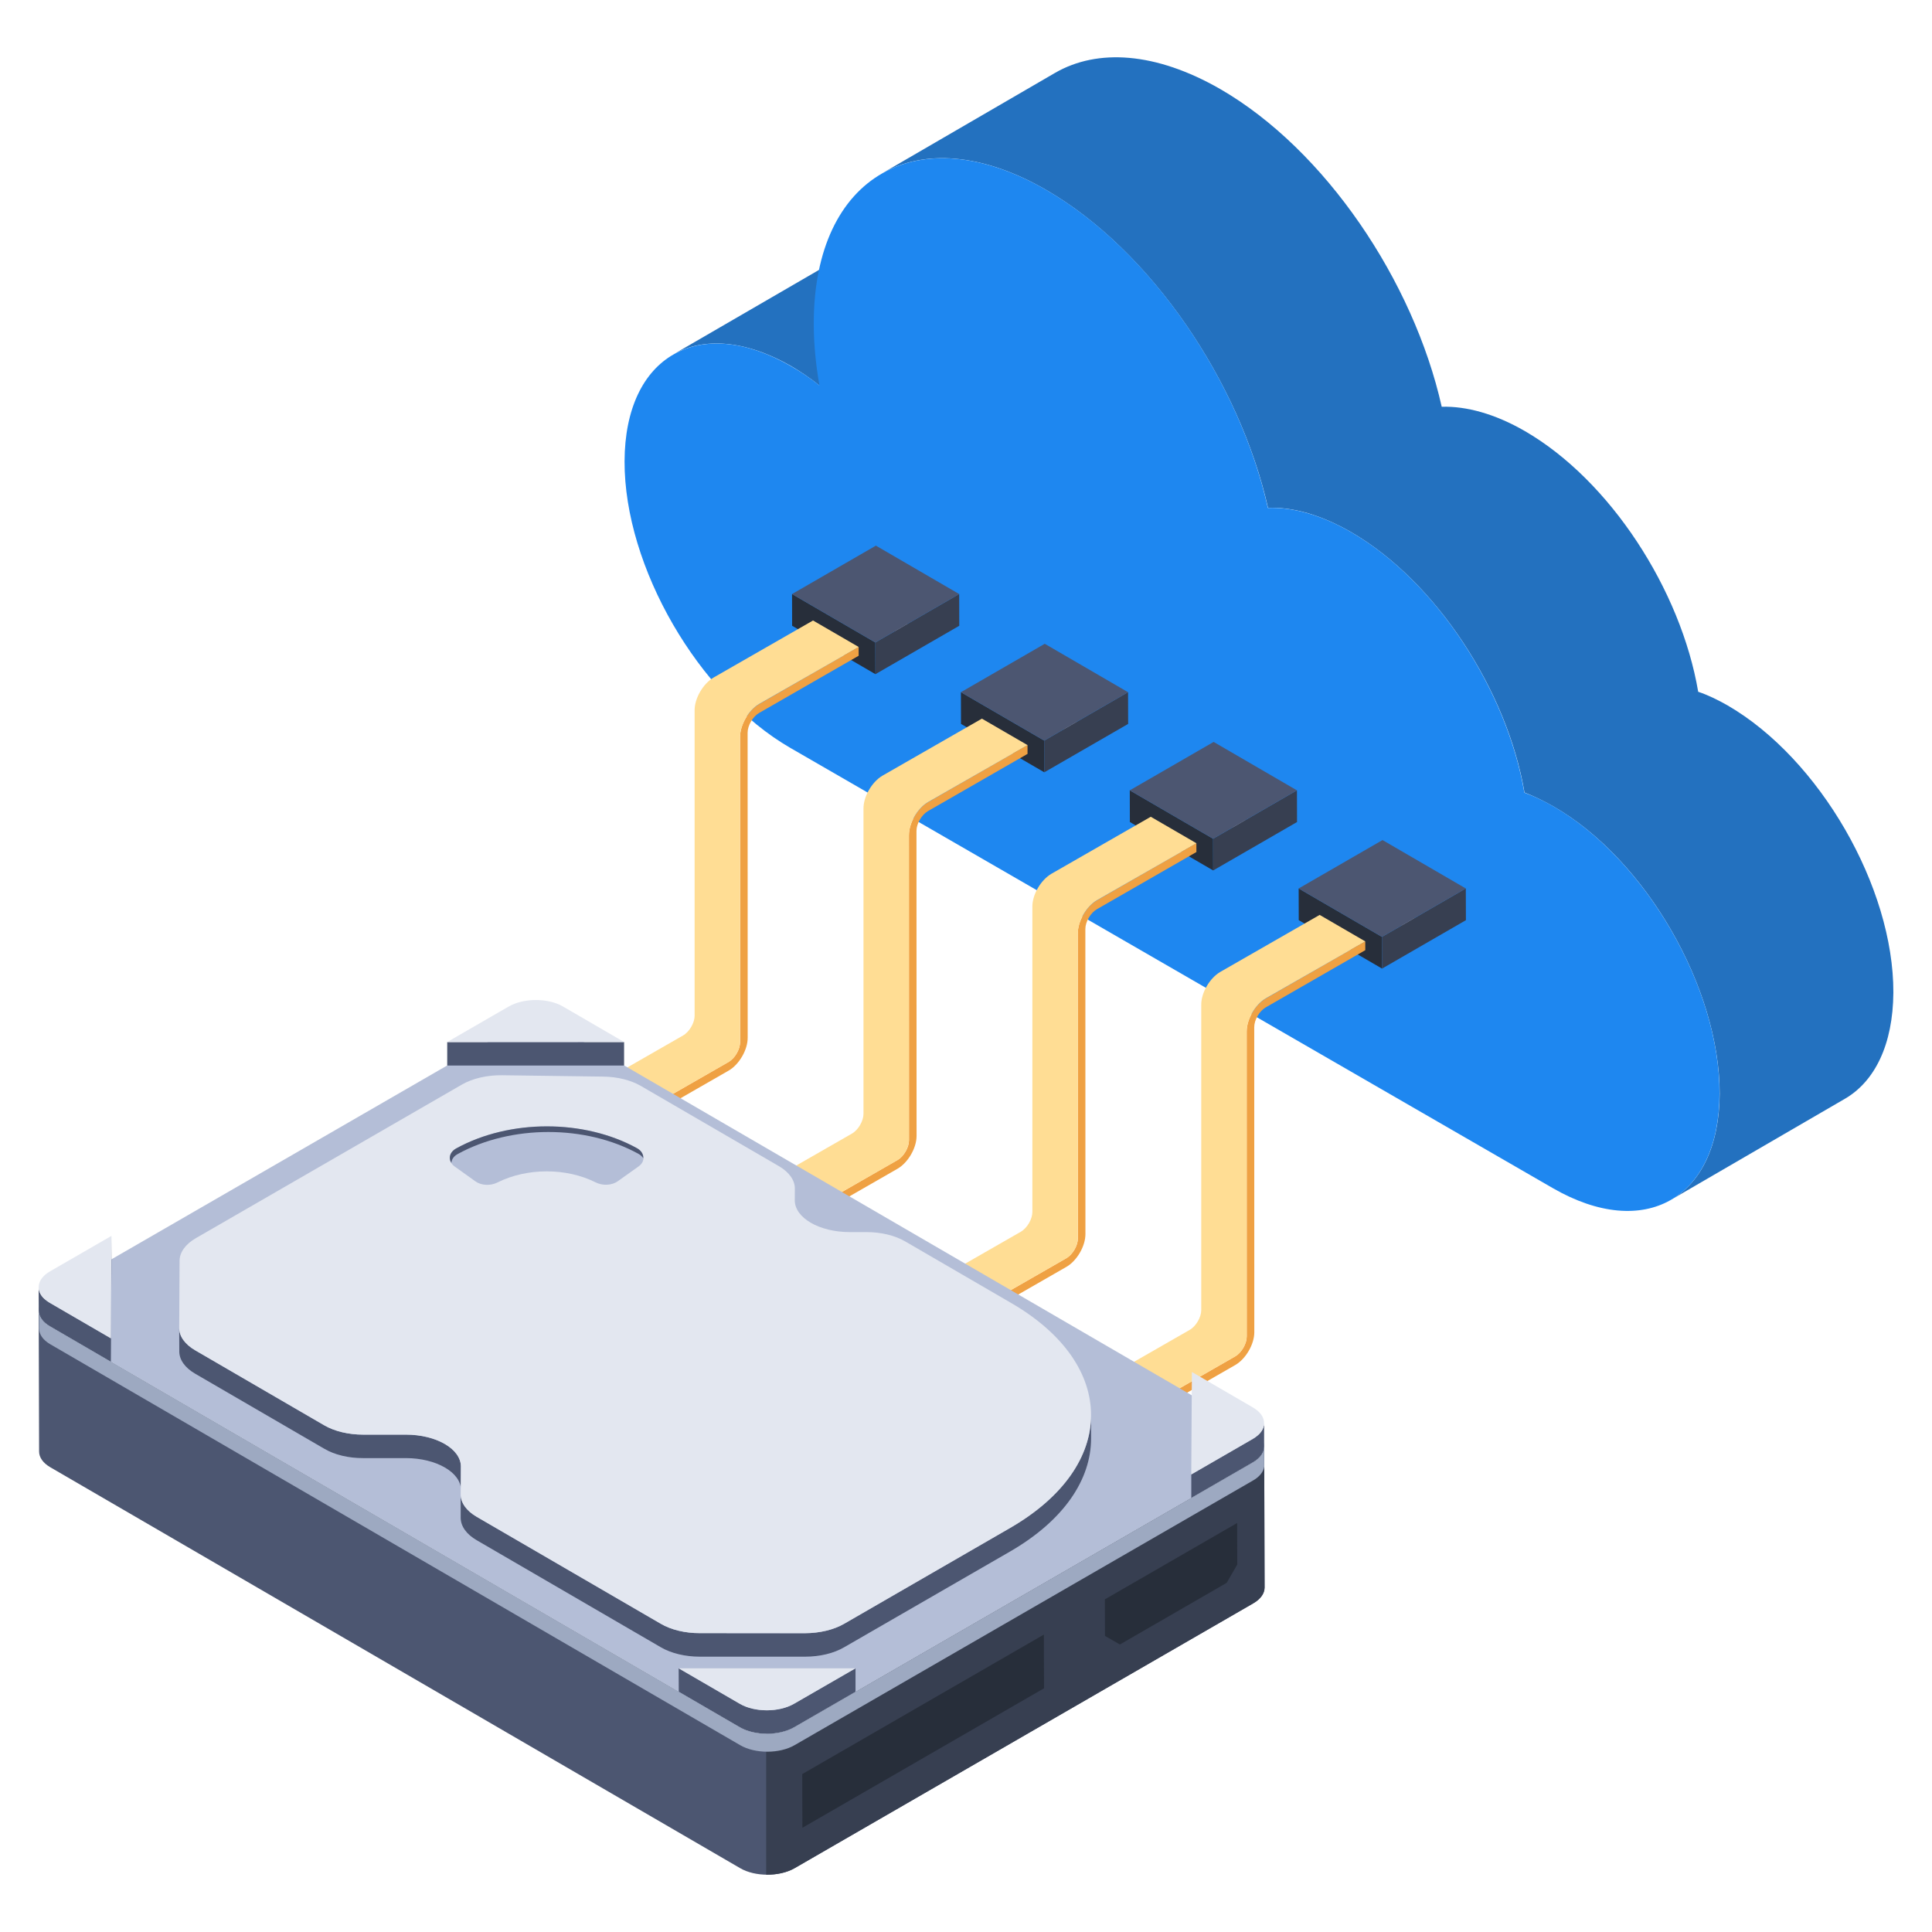
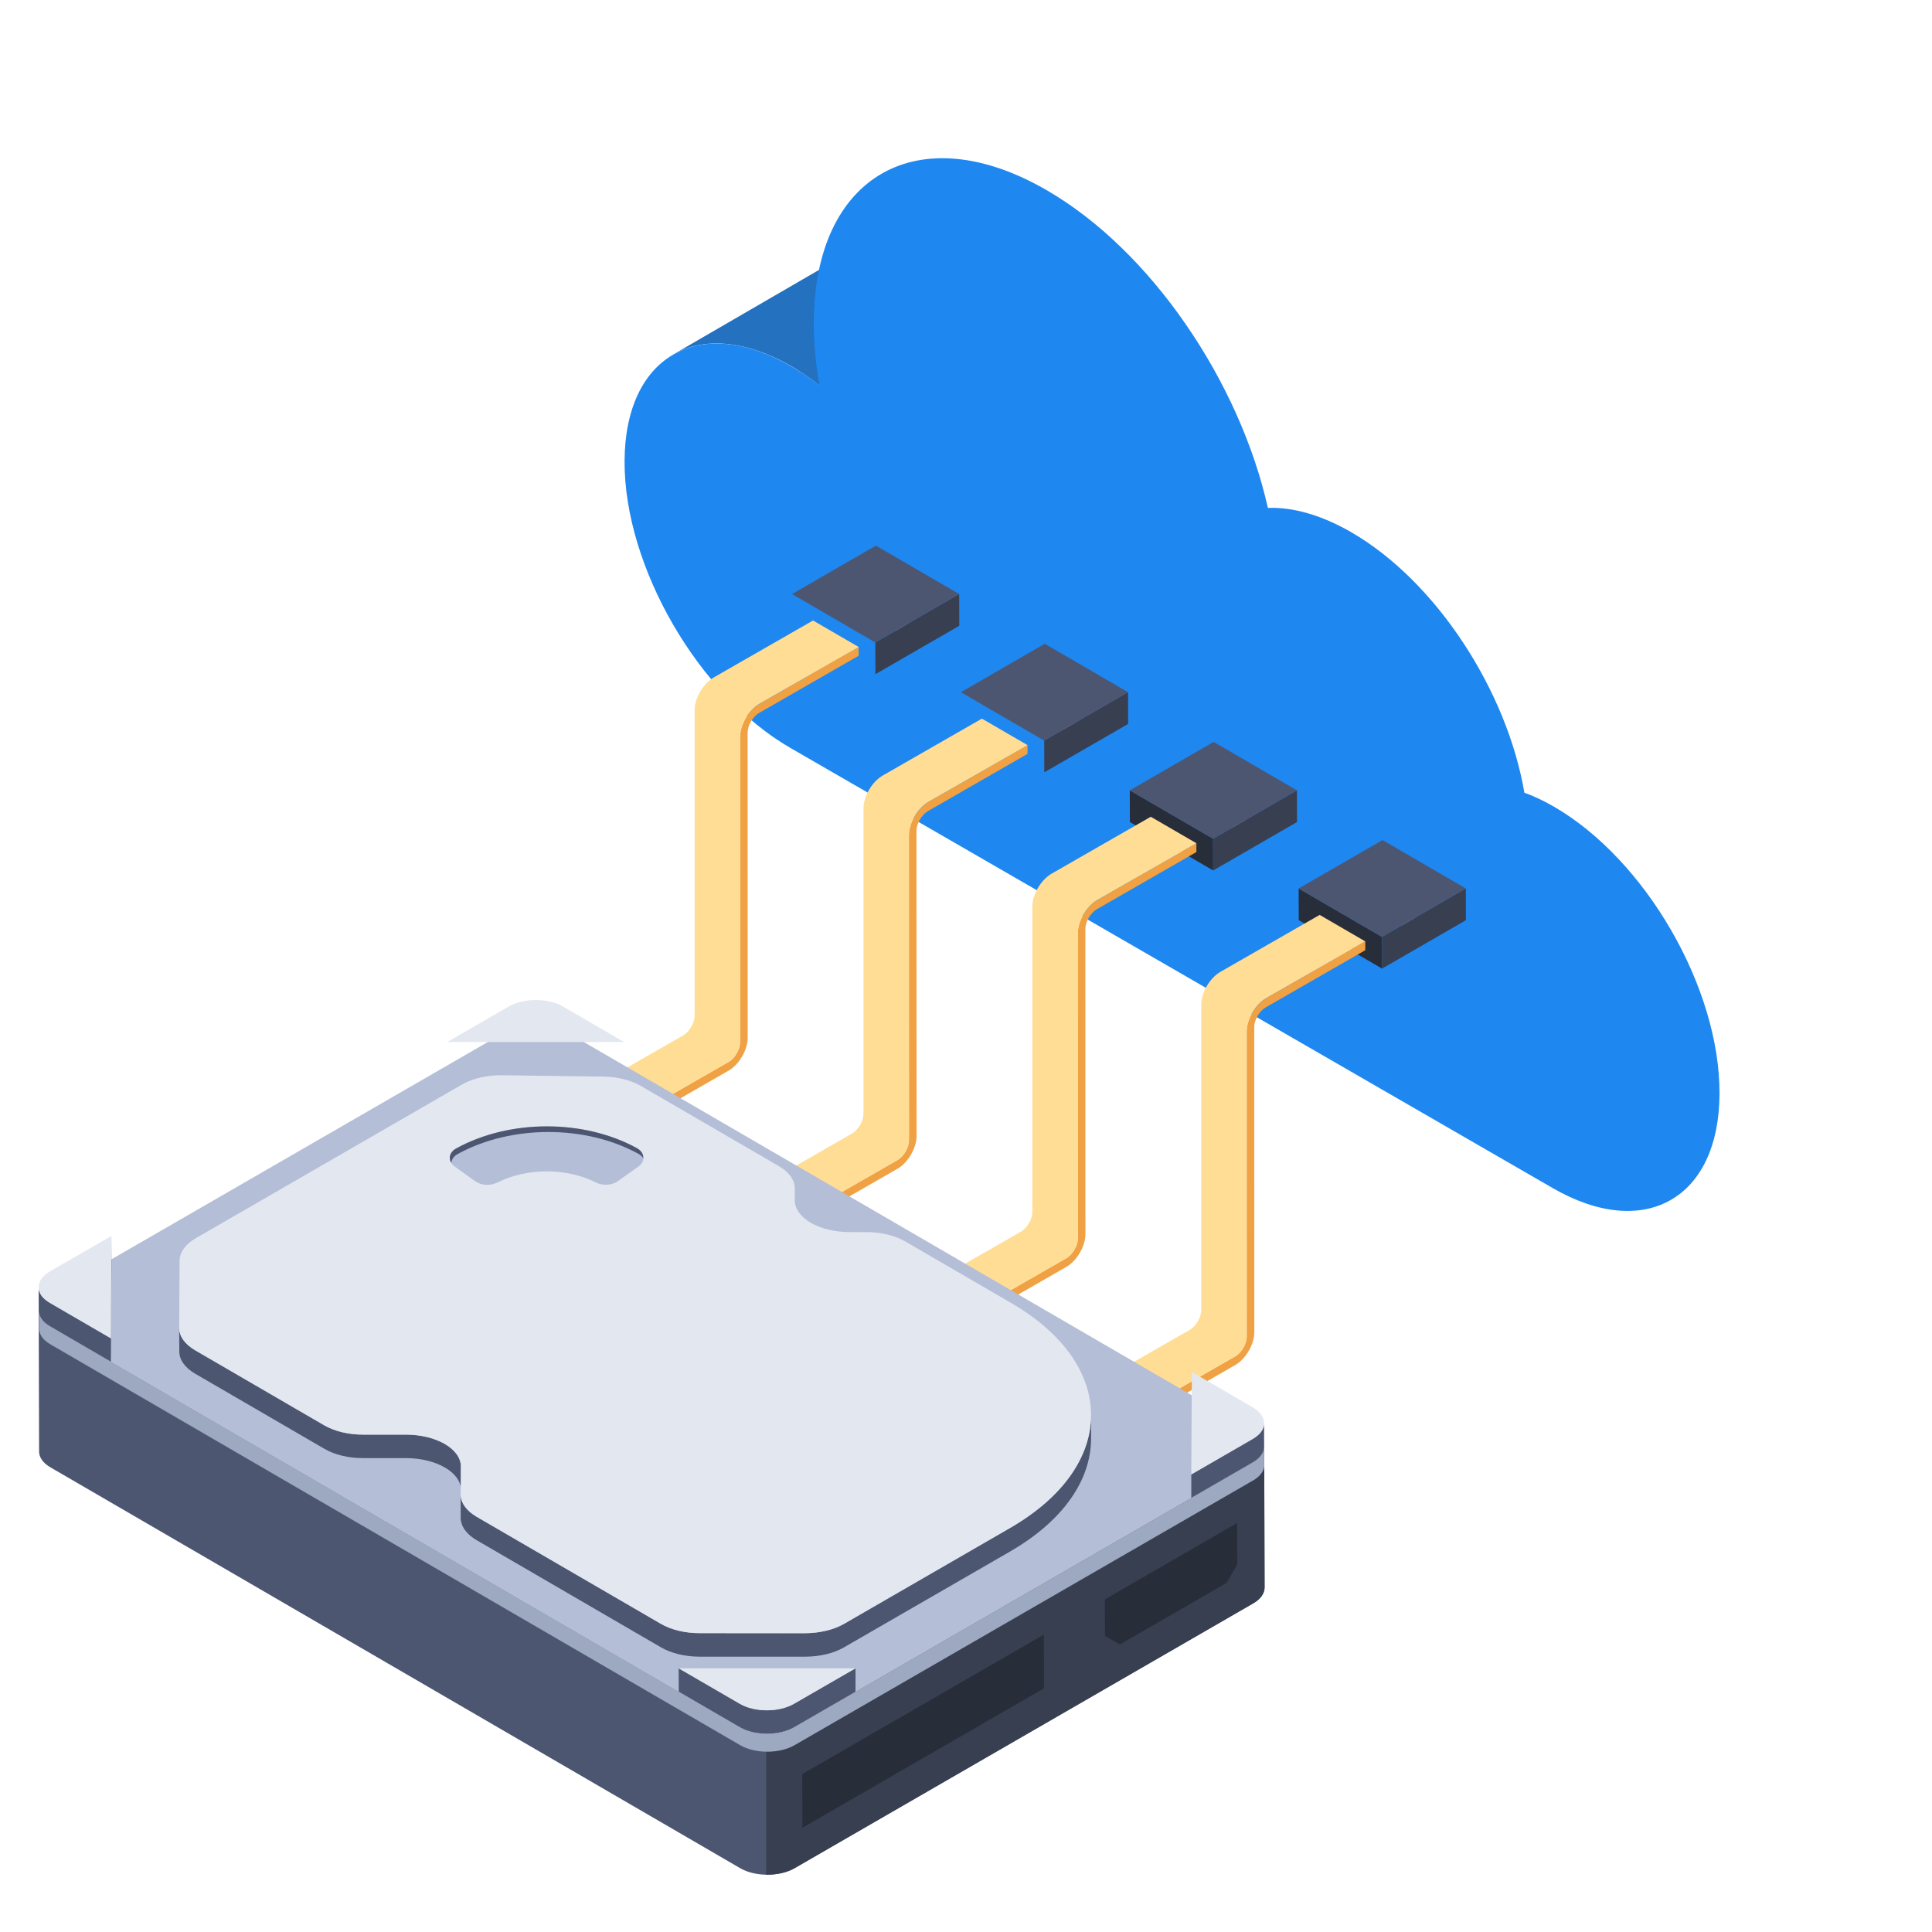
<svg xmlns="http://www.w3.org/2000/svg" width="114" height="114" viewBox="0 0 114 114" fill="none">
  <g id="cloud-storage (1) 1">
    <g id="Group">
      <g id="Group_2">
        <g id="Group_3">
          <g id="Group_4">
            <g id="Group_5">
              <g id="Group_6">
-                 <path id="Vector" d="M61.746 11.216C67.92 14.792 73.138 22.525 74.822 29.967C76.277 29.905 77.961 30.383 79.728 31.401C84.758 34.311 88.937 40.777 89.955 46.764C90.496 46.972 91.099 47.263 91.68 47.595C97.106 50.713 101.472 58.28 101.472 64.537C101.451 67.614 100.37 69.775 98.603 70.794L108.872 64.828C110.618 63.81 111.699 61.648 111.72 58.571C111.741 52.335 107.355 44.768 101.95 41.63C101.368 41.297 100.765 41.005 100.204 40.819C99.185 34.811 95.007 28.346 89.976 25.436C88.209 24.417 86.525 23.96 85.07 24.001C83.407 16.58 78.189 8.826 71.995 5.251C68.191 3.068 64.761 2.86 62.266 4.294L51.997 10.26C54.492 8.806 57.942 9.013 61.746 11.216Z" fill="#2371BF" />
                <path id="Vector_2" d="M39.711 20.924C41.499 19.885 43.973 20.051 46.696 21.61C47.257 21.943 47.819 22.317 48.359 22.754L58.607 16.788C58.067 16.352 57.526 15.998 56.944 15.665C54.221 14.086 51.747 13.94 49.96 14.979L39.711 20.924Z" fill="#2371BF" />
              </g>
              <g id="Group_7">
                <path id="Vector_3" d="M61.745 11.213C54.193 6.853 48.041 10.344 48.017 19.036C48.013 20.241 48.129 21.469 48.352 22.744C47.821 22.315 47.264 21.948 46.693 21.618C41.278 18.492 36.871 20.988 36.853 27.226C36.836 33.433 41.214 41.001 46.63 44.128L91.622 70.105C97.038 73.231 101.445 70.735 101.462 64.528C101.48 58.29 97.101 50.721 91.686 47.595C91.102 47.258 90.505 46.974 89.947 46.774C88.927 40.777 84.758 34.307 79.728 31.402C77.962 30.383 76.275 29.913 74.813 29.971C73.146 22.531 67.93 14.784 61.745 11.213Z" fill="#1E87F0" />
              </g>
            </g>
          </g>
          <g id="Group_8">
            <g id="Group_9">
              <g id="Group_10">
                <g id="Group_11">
                  <g id="Group_12">
                    <g id="Group_13">
                      <path id="Vector_4" d="M79.679 51.419L79.683 52.853L83.448 55.041L83.444 53.608L79.679 51.419Z" fill="#9DA9C1" />
                    </g>
                  </g>
                </g>
                <g id="Group_14">
                  <g id="Group_15">
                    <g id="Group_16">
                      <path id="Vector_5" d="M76.629 52.425L76.634 54.296L81.55 57.153L81.545 55.282L76.629 52.425Z" fill="#272E3A" />
                    </g>
                    <g id="Group_17">
                      <path id="Vector_6" d="M81.544 55.282L81.55 57.153L86.498 54.296L86.492 52.425L81.544 55.282Z" fill="#373F51" />
                    </g>
                    <g id="Group_18">
                      <path id="Vector_7" d="M76.629 52.425L81.544 55.282L86.492 52.425L81.577 49.569L76.629 52.425Z" fill="#4C5671" />
                    </g>
                  </g>
                </g>
              </g>
              <g id="Group_19">
                <g id="Group_20">
                  <path id="Vector_8" d="M74.686 58.919C74.061 59.28 73.56 60.148 73.562 60.866L73.566 78.865C73.568 79.285 73.26 79.817 72.887 80.033L63.494 85.425L63.495 85.938L72.888 80.545C73.513 80.184 74.014 79.316 74.012 78.608L74.008 60.608C74.007 60.179 74.314 59.656 74.688 59.441L80.561 56.066L80.559 55.544L74.686 58.919Z" fill="#EFA143" />
                </g>
                <g id="Group_21">
                  <path id="Vector_9" d="M60.808 83.859L70.194 78.474C70.576 78.257 70.881 77.724 70.881 77.305V59.308C70.868 58.585 71.376 57.72 71.999 57.352L77.868 53.985L80.561 55.549L74.68 58.914C74.057 59.283 73.562 60.148 73.562 60.872V78.867C73.562 79.287 73.257 79.821 72.888 80.036L63.489 85.421L60.808 83.859Z" fill="#FFDD94" />
                  <path id="Vector_10" d="M63.489 85.422V85.943L60.808 84.379V83.859L63.489 85.422Z" fill="#4C5671" />
                </g>
              </g>
            </g>
            <g id="Group_22">
              <g id="Group_23">
                <g id="Group_24">
                  <g id="Group_25">
                    <g id="Group_26">
                      <path id="Vector_11" d="M69.714 45.629L69.718 47.062L73.483 49.25L73.479 47.817L69.714 45.629Z" fill="#9DA9C1" />
                    </g>
                  </g>
                </g>
                <g id="Group_27">
                  <g id="Group_28">
                    <g id="Group_29">
                      <path id="Vector_12" d="M66.664 46.635L66.669 48.505L71.585 51.362L71.58 49.491L66.664 46.635Z" fill="#272E3A" />
                    </g>
                    <g id="Group_30">
                      <path id="Vector_13" d="M71.58 49.491L71.585 51.362L76.533 48.505L76.528 46.635L71.58 49.491Z" fill="#373F51" />
                    </g>
                    <g id="Group_31">
                      <path id="Vector_14" d="M66.664 46.635L71.579 49.491L76.527 46.635L71.612 43.778L66.664 46.635Z" fill="#4C5671" />
                    </g>
                  </g>
                </g>
              </g>
              <g id="Group_32">
                <g id="Group_33">
                  <path id="Vector_15" d="M64.721 53.128C64.097 53.489 63.595 54.357 63.597 55.075L63.602 73.075C63.603 73.494 63.295 74.026 62.922 74.242L53.529 79.634L53.53 80.147L62.923 74.754C63.548 74.394 64.05 73.526 64.047 72.817L64.043 54.818C64.042 54.389 64.349 53.866 64.723 53.65L70.596 50.275L70.594 49.753L64.721 53.128Z" fill="#EFA143" />
                </g>
                <g id="Group_34">
                  <path id="Vector_16" d="M50.843 78.068L60.23 72.683C60.611 72.466 60.916 71.933 60.916 71.514V53.517C60.904 52.794 61.412 51.929 62.035 51.561L67.903 48.194L70.597 49.758L64.716 53.123C64.093 53.493 63.597 54.356 63.597 55.081V73.076C63.597 73.496 63.292 74.03 62.924 74.245L53.525 79.63L50.843 78.068Z" fill="#FFDD94" />
                  <path id="Vector_17" d="M53.525 79.632V80.152L50.844 78.589V78.068L53.525 79.632Z" fill="#4C5671" />
                </g>
              </g>
            </g>
            <g id="Group_35">
              <g id="Group_36">
                <g id="Group_37">
                  <g id="Group_38">
                    <g id="Group_39">
                      <path id="Vector_18" d="M49.784 34.047L49.789 35.48L53.554 37.668L53.55 36.235L49.784 34.047Z" fill="#9DA9C1" />
                    </g>
                  </g>
                </g>
                <g id="Group_40">
                  <g id="Group_41">
                    <g id="Group_42">
-                       <path id="Vector_19" d="M46.735 35.053L46.74 36.924L51.656 39.78L51.65 37.91L46.735 35.053Z" fill="#272E3A" />
-                     </g>
+                       </g>
                    <g id="Group_43">
                      <path id="Vector_20" d="M51.65 37.91L51.656 39.78L56.603 36.924L56.598 35.053L51.65 37.91Z" fill="#373F51" />
                    </g>
                    <g id="Group_44">
                      <path id="Vector_21" d="M46.735 35.053L51.65 37.91L56.598 35.053L51.683 32.196L46.735 35.053Z" fill="#4C5671" />
                    </g>
                  </g>
                </g>
              </g>
              <g id="Group_45">
                <g id="Group_46">
                  <path id="Vector_22" d="M44.792 41.547C44.167 41.907 43.666 42.776 43.668 43.493L43.672 61.493C43.673 61.912 43.366 62.445 42.993 62.66L33.6 68.053L33.601 68.565L42.994 63.173C43.619 62.812 44.12 61.944 44.118 61.235L44.114 43.236C44.113 42.807 44.42 42.284 44.793 42.069L50.666 38.693L50.665 38.171L44.792 41.547Z" fill="#EFA143" />
                </g>
                <g id="Group_47">
                  <path id="Vector_23" d="M30.914 66.486L40.301 61.102C40.682 60.885 40.987 60.351 40.987 59.932V41.936C40.974 41.213 41.483 40.347 42.105 39.979L47.974 36.613L50.668 38.176L44.786 41.542C44.164 41.911 43.668 42.775 43.668 43.499V61.494C43.668 61.914 43.363 62.448 42.995 62.664L33.596 68.049L30.914 66.486Z" fill="#FFDD94" />
                  <path id="Vector_24" d="M33.596 68.05V68.571L30.914 67.007V66.486L33.596 68.05Z" fill="#4C5671" />
                </g>
              </g>
            </g>
            <g id="Group_48">
              <g id="Group_49">
                <g id="Group_50">
                  <g id="Group_51">
                    <g id="Group_52">
                      <path id="Vector_25" d="M59.749 39.838L59.753 41.271L63.519 43.459L63.515 42.026L59.749 39.838Z" fill="#9DA9C1" />
                    </g>
                  </g>
                </g>
                <g id="Group_53">
                  <g id="Group_54">
                    <g id="Group_55">
-                       <path id="Vector_26" d="M56.699 40.844L56.705 42.715L61.62 45.571L61.615 43.7L56.699 40.844Z" fill="#272E3A" />
-                     </g>
+                       </g>
                    <g id="Group_56">
                      <path id="Vector_27" d="M61.615 43.7L61.62 45.571L66.568 42.715L66.563 40.844L61.615 43.7Z" fill="#373F51" />
                    </g>
                    <g id="Group_57">
                      <path id="Vector_28" d="M56.699 40.844L61.615 43.7L66.562 40.844L61.647 37.987L56.699 40.844Z" fill="#4C5671" />
                    </g>
                  </g>
                </g>
              </g>
              <g id="Group_58">
                <g id="Group_59">
                  <path id="Vector_29" d="M54.756 47.337C54.132 47.698 53.63 48.566 53.632 49.284L53.637 67.284C53.638 67.703 53.331 68.236 52.957 68.451L43.564 73.844L43.565 74.356L52.959 68.963C53.583 68.603 54.085 67.735 54.083 67.026L54.078 49.027C54.077 48.598 54.385 48.075 54.758 47.859L60.631 44.484L60.63 43.962L54.756 47.337Z" fill="#EFA143" />
                </g>
                <g id="Group_60">
                  <path id="Vector_30" d="M40.879 72.277L50.265 66.892C50.646 66.676 50.951 66.142 50.951 65.723V47.727C50.939 47.004 51.447 46.138 52.07 45.77L57.938 42.404L60.632 43.967L54.751 47.333C54.128 47.702 53.633 48.566 53.633 49.29V67.285C53.633 67.706 53.328 68.239 52.959 68.455L43.56 73.84L40.879 72.277Z" fill="#FFDD94" />
-                   <path id="Vector_31" d="M43.56 73.841V74.362L40.879 72.798V72.277L43.56 73.841Z" fill="#4C5671" />
                </g>
              </g>
            </g>
          </g>
          <g id="Group_61">
            <g id="Group_62">
              <g id="Group_63">
                <g id="Group_64">
                  <path id="Vector_32" d="M2.944 78.259L43.655 101.918C44.536 102.43 45.972 102.43 46.862 101.916L73.923 86.292C74.372 86.033 74.596 85.693 74.595 85.355L74.618 93.673C74.619 94.011 74.395 94.351 73.947 94.609L46.886 110.234C45.995 110.748 44.559 110.748 43.678 110.236L2.967 86.577C2.528 86.321 2.308 85.987 2.307 85.653L2.283 77.336C2.284 77.67 2.505 78.004 2.944 78.259Z" fill="#4C5671" />
                  <path id="Vector_33" d="M45.208 102.299C45.804 102.306 46.405 102.18 46.862 101.916L73.923 86.292C74.372 86.033 74.596 85.693 74.595 85.355L74.618 93.673C74.619 94.011 74.395 94.351 73.947 94.609L46.886 110.234C46.422 110.501 45.812 110.626 45.208 110.616V102.299Z" fill="#373F51" />
                  <g id="Group_65">
                    <path id="Vector_34" d="M2.954 76.399C2.064 76.913 2.059 77.745 2.944 78.259L43.655 101.918C44.536 102.43 45.972 102.43 46.862 101.916L73.923 86.292C74.814 85.778 74.819 84.946 73.938 84.434L33.226 60.775C32.342 60.261 30.906 60.261 30.016 60.775L2.954 76.399Z" fill="#B4BED7" />
                  </g>
                </g>
              </g>
              <g id="Group_66">
                <path id="Vector_35" d="M73.007 92.314L72.382 93.397L66.083 97.034L65.2 96.53L65.194 94.372L73 89.866L73.007 92.314Z" fill="#272E3A" />
                <path id="Vector_36" d="M61.594 96.451L61.603 99.62L47.346 107.851L47.337 104.682L61.594 96.451Z" fill="#272E3A" />
              </g>
              <g id="Group_67">
                <g id="Group_68">
                  <path id="Vector_37" d="M43.651 100.532L40.045 98.44L40.051 99.829L43.651 101.921C44.535 102.431 45.969 102.431 46.859 101.921L50.481 99.829V98.44L46.853 100.532C45.964 101.048 44.529 101.048 43.651 100.532Z" fill="#4C5671" />
-                   <path id="Vector_38" d="M36.825 61.489H26.389V62.873H36.825V61.489Z" fill="#4C5671" />
                  <path id="Vector_39" d="M73.916 84.909L70.294 87.001V88.389L73.922 86.292C74.37 86.037 74.596 85.697 74.591 85.357V83.974C74.591 84.308 74.364 84.648 73.916 84.909Z" fill="#4C5671" />
                  <path id="Vector_40" d="M10.574 78.361L10.579 79.744C10.579 80.237 10.92 80.714 11.52 81.059L19.139 85.487C19.746 85.844 20.573 86.042 21.435 86.037H23.958C25.749 86.042 27.2 86.882 27.2 87.919L27.195 86.536C27.195 85.498 25.749 84.654 23.952 84.654H21.429C20.568 84.654 19.74 84.455 19.134 84.104L11.515 79.676C10.914 79.325 10.574 78.855 10.574 78.361Z" fill="#4C5671" />
                  <path id="Vector_41" d="M27.183 88.18V89.552C27.183 90.056 27.523 90.532 28.13 90.883L39.002 97.204C39.609 97.556 40.431 97.754 41.292 97.754H47.511C48.373 97.754 49.2 97.556 49.812 97.198L59.596 91.552C62.794 89.704 64.386 87.284 64.381 84.863V83.491C64.381 85.906 62.782 88.327 59.591 90.163L49.807 95.815C49.194 96.167 48.367 96.365 47.505 96.371L41.292 96.365C40.431 96.371 39.603 96.172 38.996 95.815L28.124 89.5C27.523 89.155 27.183 88.673 27.183 88.18Z" fill="#4C5671" />
                  <path id="Vector_42" d="M2.28 75.952L2.286 77.341C2.286 77.676 2.507 78.004 2.944 78.259L6.543 80.357L6.577 74.314V72.925L6.543 78.968L2.938 76.876C2.501 76.621 2.28 76.286 2.28 75.952Z" fill="#4C5671" />
                </g>
                <g id="Group_69">
                  <path id="Vector_43" d="M11.556 73.06L27.253 63.998C27.882 63.634 28.742 63.434 29.63 63.446L35.596 63.526C36.429 63.536 37.225 63.734 37.815 64.077L45.956 68.808C46.563 69.161 46.904 69.639 46.901 70.137L46.897 70.818C46.891 71.859 48.34 72.701 50.137 72.701H51.118C51.98 72.699 52.805 72.898 53.413 73.251L59.669 76.887C65.98 80.554 65.943 86.499 59.591 90.166L49.808 95.814C49.197 96.168 48.369 96.366 47.507 96.368L41.291 96.366C40.429 96.368 39.604 96.169 38.996 95.816L28.127 89.499C27.519 89.146 27.179 88.668 27.182 88.166L27.195 86.534C27.197 85.496 25.748 84.653 23.955 84.651H21.43C20.567 84.653 19.742 84.455 19.134 84.102L11.515 79.674C10.908 79.321 10.567 78.842 10.574 78.343L10.596 74.393C10.599 73.892 10.944 73.414 11.556 73.06Z" fill="#E3E7F0" />
                  <path id="Vector_44" d="M2.949 75.019L6.575 72.926L6.541 78.969L2.938 76.875C2.057 76.363 2.062 75.531 2.949 75.019Z" fill="#E3E7F0" />
                  <path id="Vector_45" d="M30.013 59.393C30.904 58.879 32.34 58.879 33.221 59.391L36.824 61.485L26.387 61.487L30.013 59.393Z" fill="#E3E7F0" />
                  <path id="Vector_46" d="M73.932 83.05C74.813 83.562 74.808 84.394 73.918 84.908L70.292 87.001L70.329 80.956L73.932 83.05Z" fill="#E3E7F0" />
                  <path id="Vector_47" d="M46.853 100.533C45.966 101.046 44.531 101.046 43.65 100.533L40.046 98.44H50.48L46.853 100.533Z" fill="#E3E7F0" />
                </g>
              </g>
            </g>
            <g id="Group_70">
              <path id="Vector_48" d="M73.947 87.352L46.885 102.976C45.995 103.49 44.559 103.49 43.678 102.978L2.967 79.32C2.528 79.064 2.308 78.73 2.307 78.396L2.304 77.461C2.353 77.752 2.559 78.036 2.943 78.259L43.655 101.918C44.536 102.43 45.971 102.43 46.862 101.916L73.923 86.292C74.371 86.033 74.595 85.693 74.594 85.355L74.598 86.539C74.55 86.835 74.341 87.125 73.947 87.352Z" fill="#9DA9C1" />
            </g>
          </g>
        </g>
        <g id="Group_71">
          <path id="Vector_49" d="M26.826 67.821C26.443 68.094 26.438 68.552 26.833 68.834L28.054 69.708C28.404 69.958 28.946 69.981 29.356 69.772C31.089 68.902 33.419 68.898 35.145 69.767C35.546 69.972 36.095 69.954 36.447 69.704L37.677 68.829C38.099 68.529 38.063 68.019 37.592 67.755C34.466 66.029 30.069 66.033 26.927 67.759C26.891 67.778 26.857 67.799 26.826 67.821Z" fill="#B4BED7" />
        </g>
        <g id="Group_72">
          <path id="Vector_50" d="M37.679 68.087C34.553 66.362 30.155 66.366 27.013 68.092C26.977 68.111 26.944 68.132 26.913 68.153C26.734 68.281 26.646 68.449 26.634 68.62C26.465 68.355 26.529 68.033 26.826 67.821C26.857 67.799 26.89 67.779 26.927 67.759C30.068 66.034 34.466 66.029 37.592 67.754C37.852 67.9 37.966 68.121 37.956 68.34C37.893 68.244 37.803 68.156 37.679 68.087Z" fill="#4C5671" />
        </g>
      </g>
    </g>
  </g>
</svg>